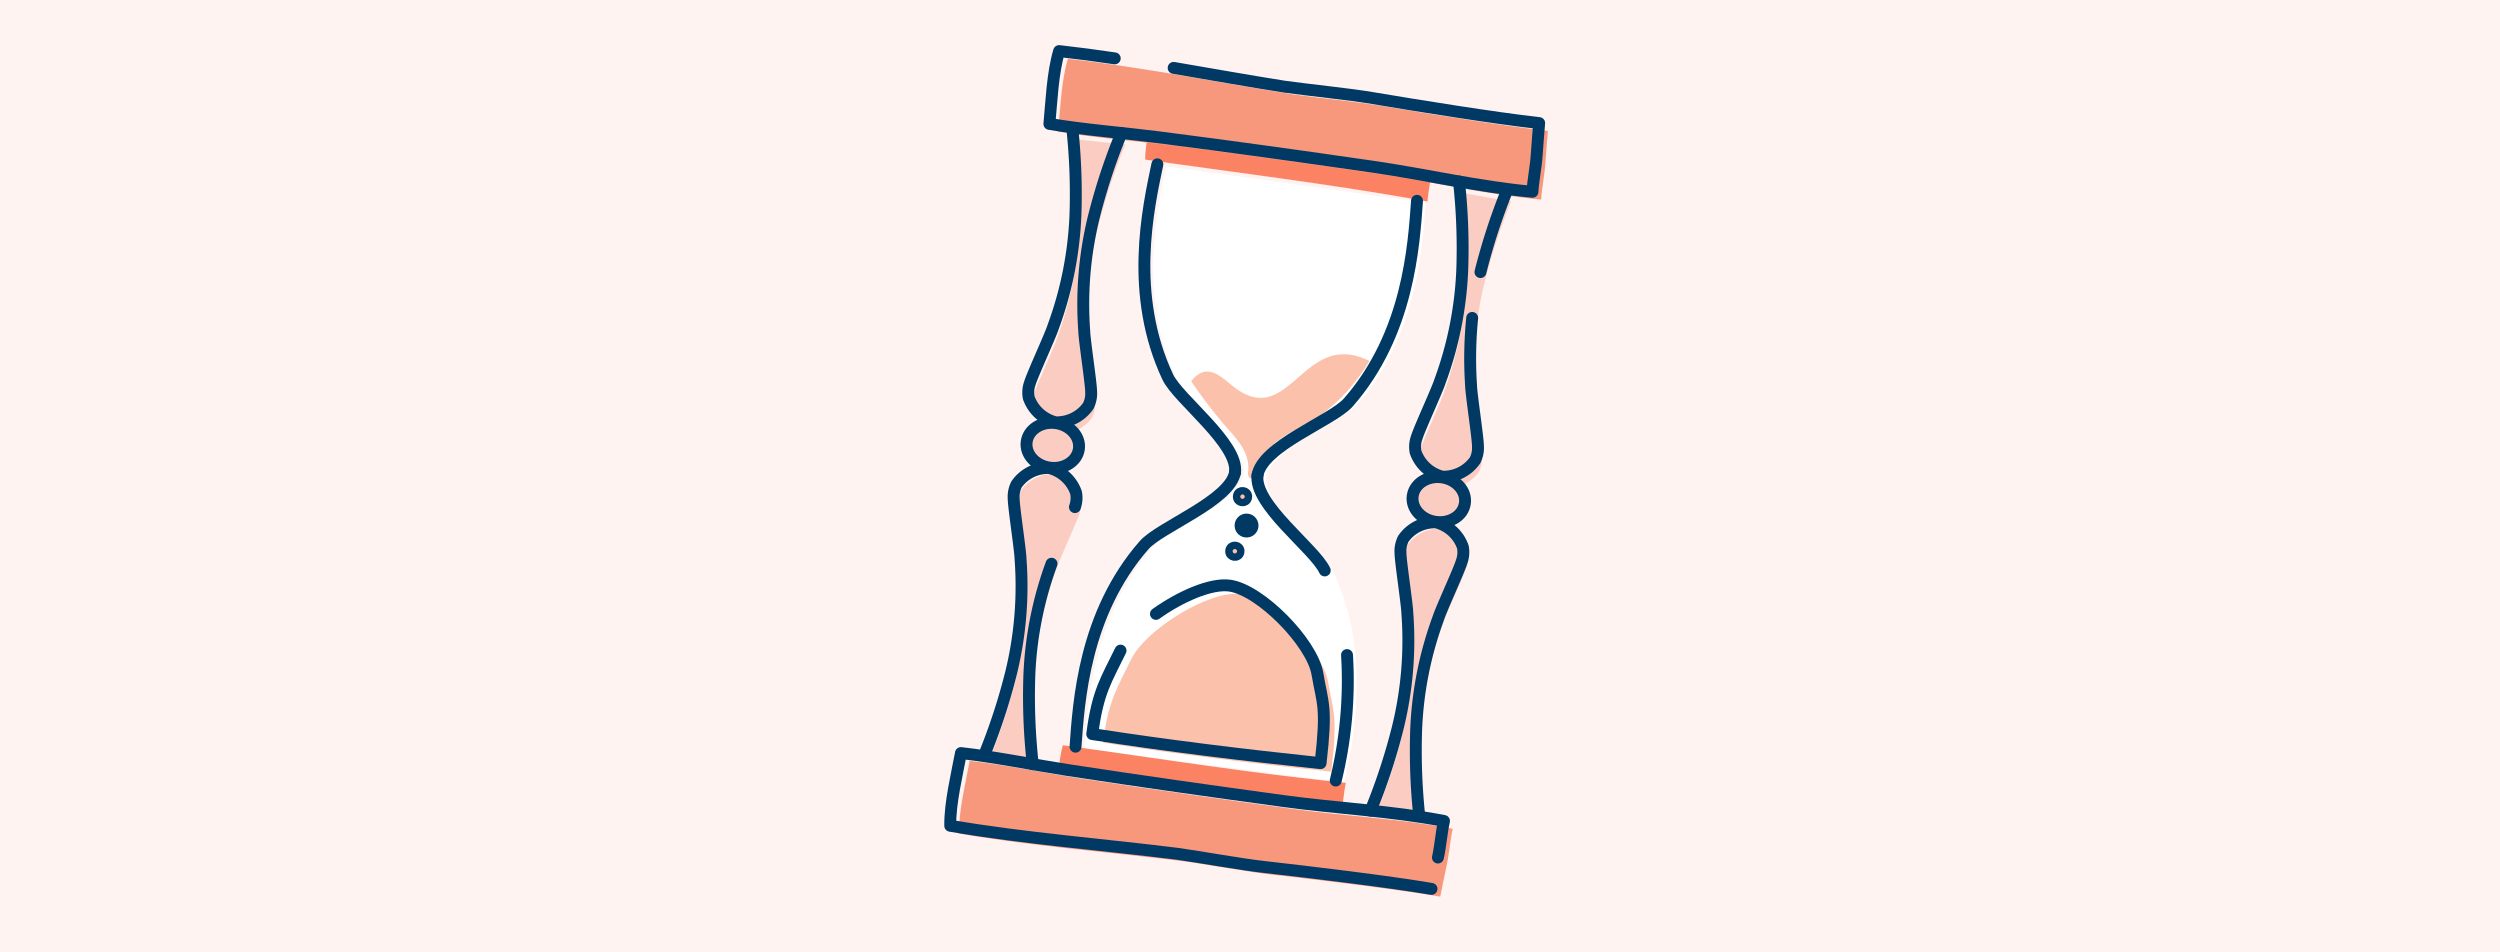
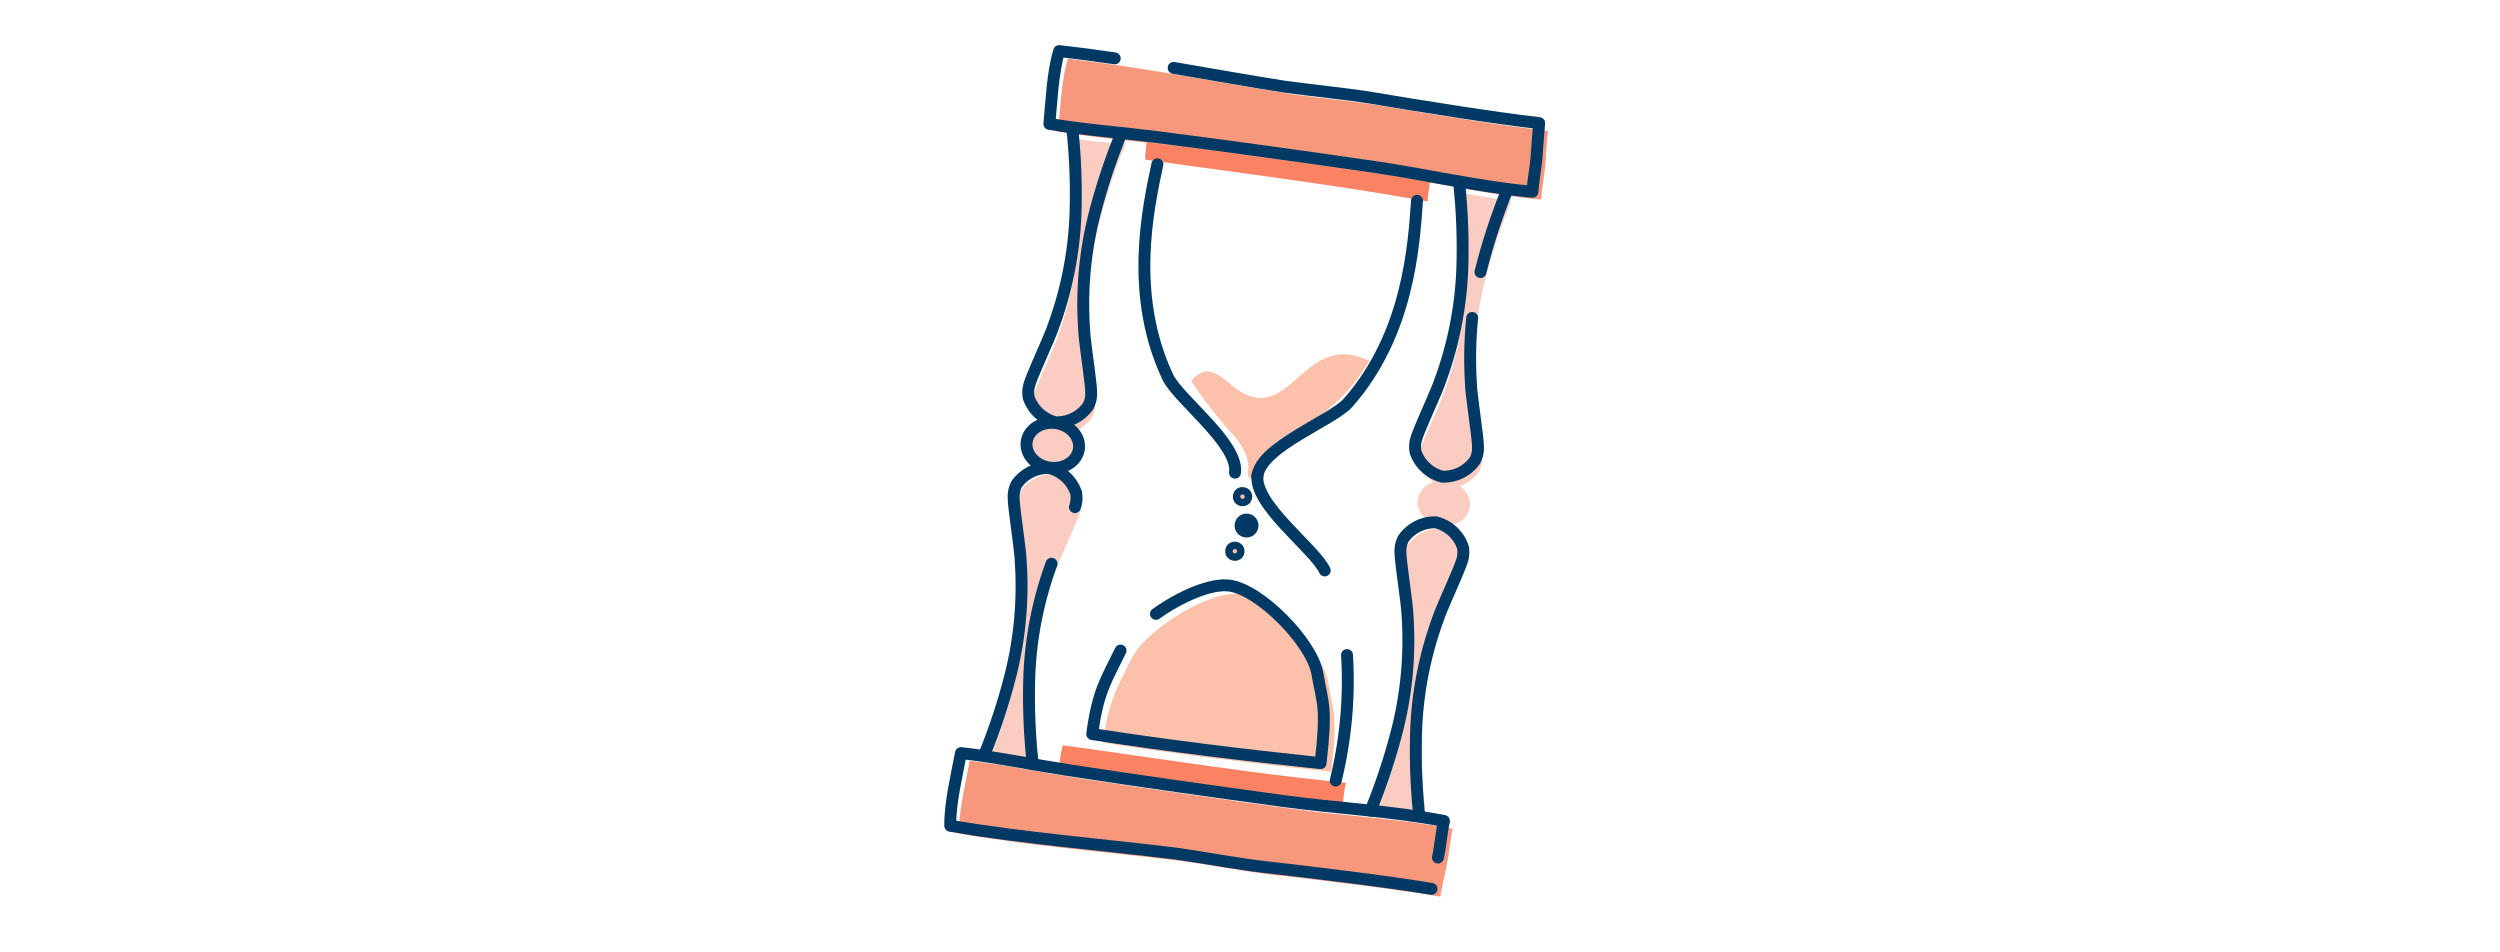
<svg xmlns="http://www.w3.org/2000/svg" width="315" height="120" viewBox="0 0 315 120">
  <g id="special-enrollment-mobile" transform="translate(-619 -1594)">
-     <path id="Nurse_Line" data-name="Nurse Line" d="M0,0H315V120H0Z" transform="translate(619 1594)" fill="#fef3f0" />
    <g id="Group_44230" data-name="Group 44230" transform="translate(681.465 1556.879) rotate(8)">
      <path id="Path_19714" data-name="Path 19714" d="M149,139.4c.394-5.732,1.122-16.592-5.054-26.023-1.684-2.572-10.061-6.951-10.061-10.754v.131c0-3.8,8.377-8.182,10.061-10.754,6.3-9.619,5.417-20.726,5.031-26.361H115.942c-.386,5.635-1.269,16.742,5.031,26.361,1.684,2.572,10.061,7.082,10.061,10.754v-.131c0,3.672-8.377,8.182-10.061,10.754-6.3,9.619-5.417,20.726-5.031,26.361" transform="translate(-24.223 -19.893)" fill="#fff" />
      <path id="Path_19715" data-name="Path 19715" d="M145.092,57.136c.034,1.069-.041,1.97.041,3.107-11.872-.477-23.959-.244-35.972-.277a15.418,15.418,0,0,1-.088-2.754" transform="translate(-20.167 -14.684)" fill="#fb8364" />
      <path id="Path_19716" data-name="Path 19716" d="M145.092,259.391c.034-1.069-.041-1.97.041-3.107-11.872.477-23.959.243-35.972.276a15.418,15.418,0,0,0-.088,2.754" transform="translate(-20.167 -136.759)" fill="#fb8364" />
      <ellipse id="Ellipse_3559" data-name="Ellipse 3559" cx="3.32" cy="2.832" rx="3.32" ry="2.832" transform="translate(79.838 79.767)" fill="#fbcdc2" />
      <path id="Path_19717" data-name="Path 19717" d="M90.99,60.474A77.03,77.03,0,0,0,89,71.526a46.051,46.051,0,0,0,.812,14.294c.178,1.122,1.763,6.353,1.929,7.477a3.458,3.458,0,0,1-.111,1.813,4.837,4.837,0,0,1-3.807,2.619h.041a4.837,4.837,0,0,1-3.807-2.619,3.458,3.458,0,0,1-.112-1.813c.166-1.124,1.751-6.355,1.929-7.477a46.046,46.046,0,0,0,.812-14.294A77.447,77.447,0,0,0,84.758,60.7" transform="translate(-4.737 -16.73)" fill="#fbcdc2" />
      <ellipse id="Ellipse_3560" data-name="Ellipse 3560" cx="3.32" cy="2.832" rx="3.32" ry="2.832" transform="translate(128.962 80.101)" fill="#fbcdc2" />
      <path id="Path_19718" data-name="Path 19718" d="M211.91,60.845a77.309,77.309,0,0,1,1.95,10.909,46.05,46.05,0,0,1-.812,14.294c-.178,1.122-1.763,6.353-1.929,7.477a3.458,3.458,0,0,0,.111,1.813,4.837,4.837,0,0,0,3.807,2.619H215a4.837,4.837,0,0,0,3.807-2.619,3.454,3.454,0,0,0,.112-1.813c-.166-1.124-1.751-6.355-1.929-7.477a46.058,46.058,0,0,1-.812-14.294,77.694,77.694,0,0,1,1.895-10.694" transform="translate(-82.692 -16.958)" fill="#fbcdc2" />
      <path id="Path_19719" data-name="Path 19719" d="M90.99,207.235A77.029,77.029,0,0,1,89,196.182a46.05,46.05,0,0,1,.812-14.294c.178-1.122,1.763-6.353,1.929-7.477a3.458,3.458,0,0,0-.111-1.813,4.837,4.837,0,0,0-3.807-2.619h.041a4.837,4.837,0,0,0-3.807,2.619,3.458,3.458,0,0,0-.112,1.813c.166,1.124,1.751,6.355,1.929,7.477a46.046,46.046,0,0,1,.812,14.294,77.447,77.447,0,0,1-1.929,10.828" transform="translate(-4.737 -83.856)" fill="#fbcdc2" />
-       <path id="Path_19720" data-name="Path 19720" d="M211.91,207.091a77.309,77.309,0,0,0,1.95-10.909,46.05,46.05,0,0,0-.812-14.294c-.178-1.122-1.763-6.353-1.929-7.477a3.458,3.458,0,0,1,.111-1.813,4.837,4.837,0,0,1,3.807-2.619H215A4.837,4.837,0,0,1,218.8,172.6a3.454,3.454,0,0,1,.112,1.813c-.166,1.124-1.751,6.355-1.929,7.477a46.058,46.058,0,0,0-.812,14.294,77.693,77.693,0,0,0,1.895,10.694" transform="translate(-82.692 -83.856)" fill="#fbcdc2" />
+       <path id="Path_19720" data-name="Path 19720" d="M211.91,207.091a77.309,77.309,0,0,0,1.95-10.909,46.05,46.05,0,0,0-.812-14.294c-.178-1.122-1.763-6.353-1.929-7.477a3.458,3.458,0,0,1,.111-1.813,4.837,4.837,0,0,1,3.807-2.619H215A4.837,4.837,0,0,1,218.8,172.6c-.166,1.124-1.751,6.355-1.929,7.477a46.058,46.058,0,0,0-.812,14.294,77.693,77.693,0,0,0,1.895,10.694" transform="translate(-82.692 -83.856)" fill="#fbcdc2" />
      <path id="Path_19721" data-name="Path 19721" d="M108.31,35.849c-9.577-.152-19.217-.77-28.791-.488-.436,2.861-.061,6.457.061,9.259,4.334.125,9.355-.19,13.645-.244,9.726-.122,18.172-.122,27.4-.088,6.889.025,13.537.67,20.418.332-.118-1.4,0-3.271-.115-4.67-.075-.891-.251-4.02-.251-4.02-5.511.161-15.689-.045-21.2-.2C116.422,35.639,111.366,35.849,108.31,35.849Z" transform="translate(-1.938 -1.292)" fill="#f7987d" />
      <path id="Path_19722" data-name="Path 19722" d="M108.31,274.877c-9.577.152-19.217.77-28.791.488-.436-2.861-.061-6.457.061-9.259,4.334-.125,9.355.19,13.645.244,9.726.122,18.172.122,27.4.088,6.889-.025,13.537-.67,20.418-.332-.118,1.4,0,3.271-.115,4.67-.075.891-.251,4.02-.251,4.02-5.511-.161-15.689.045-21.2.2C116.422,275.087,111.366,274.877,108.31,274.877Z" transform="translate(-1.938 -142.72)" fill="#f7987d" />
      <path id="Path_19723" data-name="Path 19723" d="M83.422,33.188c-2.358-.019-4.713,0-7.065.065-.436,2.861-.061,6.457.061,9.259,4.334.125,9.355-.19,13.645-.244,9.726-.122,18.172-.122,27.4-.088,6.889.025,13.537.67,20.418.332-.118-1.4,0-3.271-.115-4.67-.075-.891-.251-4.021-.251-4.021-5.511.161-15.688-.045-21.2-.2-3.055-.088-8.111.122-11.168.122-4.726-.075-9.467-.264-14.208-.4" transform="translate(0 0)" fill="none" stroke="#003963" stroke-linecap="round" stroke-linejoin="round" stroke-width="1.5" />
      <ellipse id="Ellipse_3561" data-name="Ellipse 3561" cx="3.32" cy="2.832" rx="3.32" ry="2.832" transform="translate(79.159 79.73)" fill="none" stroke="#003963" stroke-linecap="round" stroke-linejoin="round" stroke-width="1.5" />
      <path id="Path_19724" data-name="Path 19724" d="M89.233,56.961a77.021,77.021,0,0,0-1.988,11.052,46.045,46.045,0,0,0,.812,14.294c.178,1.122,1.763,6.353,1.929,7.477a3.456,3.456,0,0,1-.112,1.812,4.837,4.837,0,0,1-3.807,2.619h.041A4.837,4.837,0,0,1,82.3,91.6a3.456,3.456,0,0,1-.111-1.812c.166-1.124,1.751-6.355,1.929-7.477a46.051,46.051,0,0,0,.812-14.294A77.438,77.438,0,0,0,83,57.186" transform="translate(-3.661 -14.577)" fill="none" stroke="#003963" stroke-linecap="round" stroke-linejoin="round" stroke-width="1.5" />
-       <ellipse id="Ellipse_3562" data-name="Ellipse 3562" cx="3.32" cy="2.832" rx="3.32" ry="2.832" transform="translate(128.275 79.73)" fill="none" stroke="#003963" stroke-linecap="round" stroke-linejoin="round" stroke-width="1.5" />
      <path id="Path_19725" data-name="Path 19725" d="M222.532,68.582a77.7,77.7,0,0,1,1.894-10.694" transform="translate(-89.729 -15.145)" fill="none" stroke="#003963" stroke-linecap="round" stroke-linejoin="round" stroke-width="1.5" />
      <path id="Path_19726" data-name="Path 19726" d="M210.153,57.332a77.315,77.315,0,0,1,1.95,10.909,46.045,46.045,0,0,1-.812,14.294c-.178,1.122-1.763,6.353-1.929,7.477a3.457,3.457,0,0,0,.112,1.812,4.837,4.837,0,0,0,3.807,2.619h-.041a4.837,4.837,0,0,0,3.807-2.619,3.456,3.456,0,0,0,.111-1.812c-.166-1.124-1.751-6.355-1.929-7.477a51.423,51.423,0,0,1-1.039-8.423" transform="translate(-81.615 -14.804)" fill="none" stroke="#003963" stroke-linecap="round" stroke-linejoin="round" stroke-width="1.5" />
      <path id="Path_19727" data-name="Path 19727" d="M137.513,272.688c-5.511-.161-15.688.045-21.2.2-3.055.087-8.111-.122-11.168-.122-9.577.152-19.217.769-28.791.487-.436-2.861-.061-6.457.061-9.259,4.334-.125,9.355.19,13.645.244,9.726.122,18.172.122,27.4.088,6.889-.025,13.537-.67,20.418-.332-.118,1.4,0,3.271-.115,4.67" transform="translate(0 -141.428)" fill="none" stroke="#003963" stroke-linecap="round" stroke-linejoin="round" stroke-width="1.5" />
      <path id="Path_19728" data-name="Path 19728" d="M89.987,172.655a3.457,3.457,0,0,0-.112-1.812,4.837,4.837,0,0,0-3.807-2.619h.041a4.837,4.837,0,0,0-3.807,2.619,3.457,3.457,0,0,0-.111,1.812c.166,1.124,1.751,6.355,1.929,7.477a46.054,46.054,0,0,1,.812,14.294A77.448,77.448,0,0,1,83,205.253" transform="translate(-3.661 -82.779)" fill="none" stroke="#003963" stroke-linecap="round" stroke-linejoin="round" stroke-width="1.5" />
      <path id="Path_19729" data-name="Path 19729" d="M96.953,224.339a77.024,77.024,0,0,1-1.988-11.052,46.049,46.049,0,0,1,.812-14.294" transform="translate(-11.38 -101.641)" fill="none" stroke="#003963" stroke-linecap="round" stroke-linejoin="round" stroke-width="1.5" />
      <path id="Path_19730" data-name="Path 19730" d="M210.153,205.334a77.31,77.31,0,0,0,1.95-10.908,46.048,46.048,0,0,0-.812-14.294c-.178-1.122-1.763-6.353-1.929-7.477a3.457,3.457,0,0,1,.112-1.812,4.837,4.837,0,0,1,3.807-2.619h-.041a4.837,4.837,0,0,1,3.807,2.619,3.457,3.457,0,0,1,.111,1.812c-.166,1.124-1.751,6.355-1.929,7.477a46.054,46.054,0,0,0-.812,14.294,77.716,77.716,0,0,0,1.894,10.694" transform="translate(-81.615 -82.779)" fill="none" stroke="#003963" stroke-linecap="round" stroke-linejoin="round" stroke-width="1.5" />
      <path id="Path_19731" data-name="Path 19731" d="M113.05,65.427c-.386,5.635-1.269,16.742,5.031,26.362,1.684,2.572,10.061,7.082,10.061,10.754" transform="translate(-22.45 -19.767)" fill="none" stroke="#003963" stroke-linecap="round" stroke-linejoin="round" stroke-width="1.5" />
      <path id="Path_19732" data-name="Path 19732" d="M156.085,118.517a22.689,22.689,0,0,1-5.619,8.09c-2.889,2.209-6.492,4.248-6.492,7.92,0,.986-1.07.986-1.07,0,0-2.005-1.411-3.5-2.92-4.744a62.78,62.78,0,0,1-5.77-5.618c1.529-2.643,3.511-1.188,5.153-.192,8.075,4.9,7.745-8.462,16.717-5.457" transform="translate(-35.592 -52.037)" fill="#fcc1aa" />
      <path id="Path_19733" data-name="Path 19733" d="M174.944,65.427c.386,5.635,1.269,16.742-5.031,26.362-1.684,2.572-10.061,6.951-10.061,10.754" transform="translate(-51.307 -19.767)" fill="none" stroke="#003963" stroke-linecap="round" stroke-linejoin="round" stroke-width="1.5" />
-       <path id="Path_19734" data-name="Path 19734" d="M113.05,198.107c-.386-5.635-1.269-16.742,5.031-26.362,1.684-2.572,10.061-7.082,10.061-10.754" transform="translate(-22.45 -78.346)" fill="none" stroke="#003963" stroke-linecap="round" stroke-linejoin="round" stroke-width="1.5" />
      <path id="Path_19735" data-name="Path 19735" d="M151.133,220.8c-9.61.34-19.672.521-29,.377-.065-5.4.813-7.037,2.067-10.913,1.279-3.955,8.557-10.02,12.486-10.02s11.276,5.677,12.484,9.452C150.367,213.45,150.951,213.538,151.133,220.8Z" transform="translate(-28.181 -102.405)" fill="#fcc1aa" />
      <path id="Path_19736" data-name="Path 19736" d="M169.913,171.745c-1.684-2.572-10.061-6.951-10.061-10.754" transform="translate(-51.307 -78.346)" fill="none" stroke="#003963" stroke-linecap="round" stroke-linejoin="round" stroke-width="1.5" />
      <path id="Path_19737" data-name="Path 19737" d="M197.655,230.906a52.941,52.941,0,0,0-.791-15.855" transform="translate(-73.995 -111.484)" fill="none" stroke="#003963" stroke-linecap="round" stroke-linejoin="round" stroke-width="1.5" />
      <path id="Path_19738" data-name="Path 19738" d="M124.134,202.8c2.755-2.617,6.34-4.821,8.709-4.821,3.93,0,11.276,5.676,12.484,9.451,1.2,3.759,1.786,3.847,1.967,11.106-9.61.34-19.672.521-29,.376-.065-5.4.813-7.037,2.067-10.913" transform="translate(-25.828 -101.02)" fill="none" stroke="#003963" stroke-linecap="round" stroke-linejoin="round" stroke-width="1.5" />
      <circle id="Ellipse_3563" data-name="Ellipse 3563" cx="0.465" cy="0.465" r="0.465" transform="translate(106.587 85.169)" fill="#fcc1aa" stroke="#003963" stroke-linecap="round" stroke-linejoin="round" stroke-width="1.5" />
      <circle id="Ellipse_3564" data-name="Ellipse 3564" cx="0.756" cy="0.756" r="0.756" transform="translate(107.306 88.413)" fill="#fcc1aa" stroke="#003963" stroke-linecap="round" stroke-linejoin="round" stroke-width="1.5" />
      <circle id="Ellipse_3565" data-name="Ellipse 3565" cx="0.465" cy="0.465" r="0.465" transform="translate(106.587 92.114)" fill="#fcc1aa" stroke="#003963" stroke-linecap="round" stroke-linejoin="round" stroke-width="1.5" />
    </g>
  </g>
</svg>